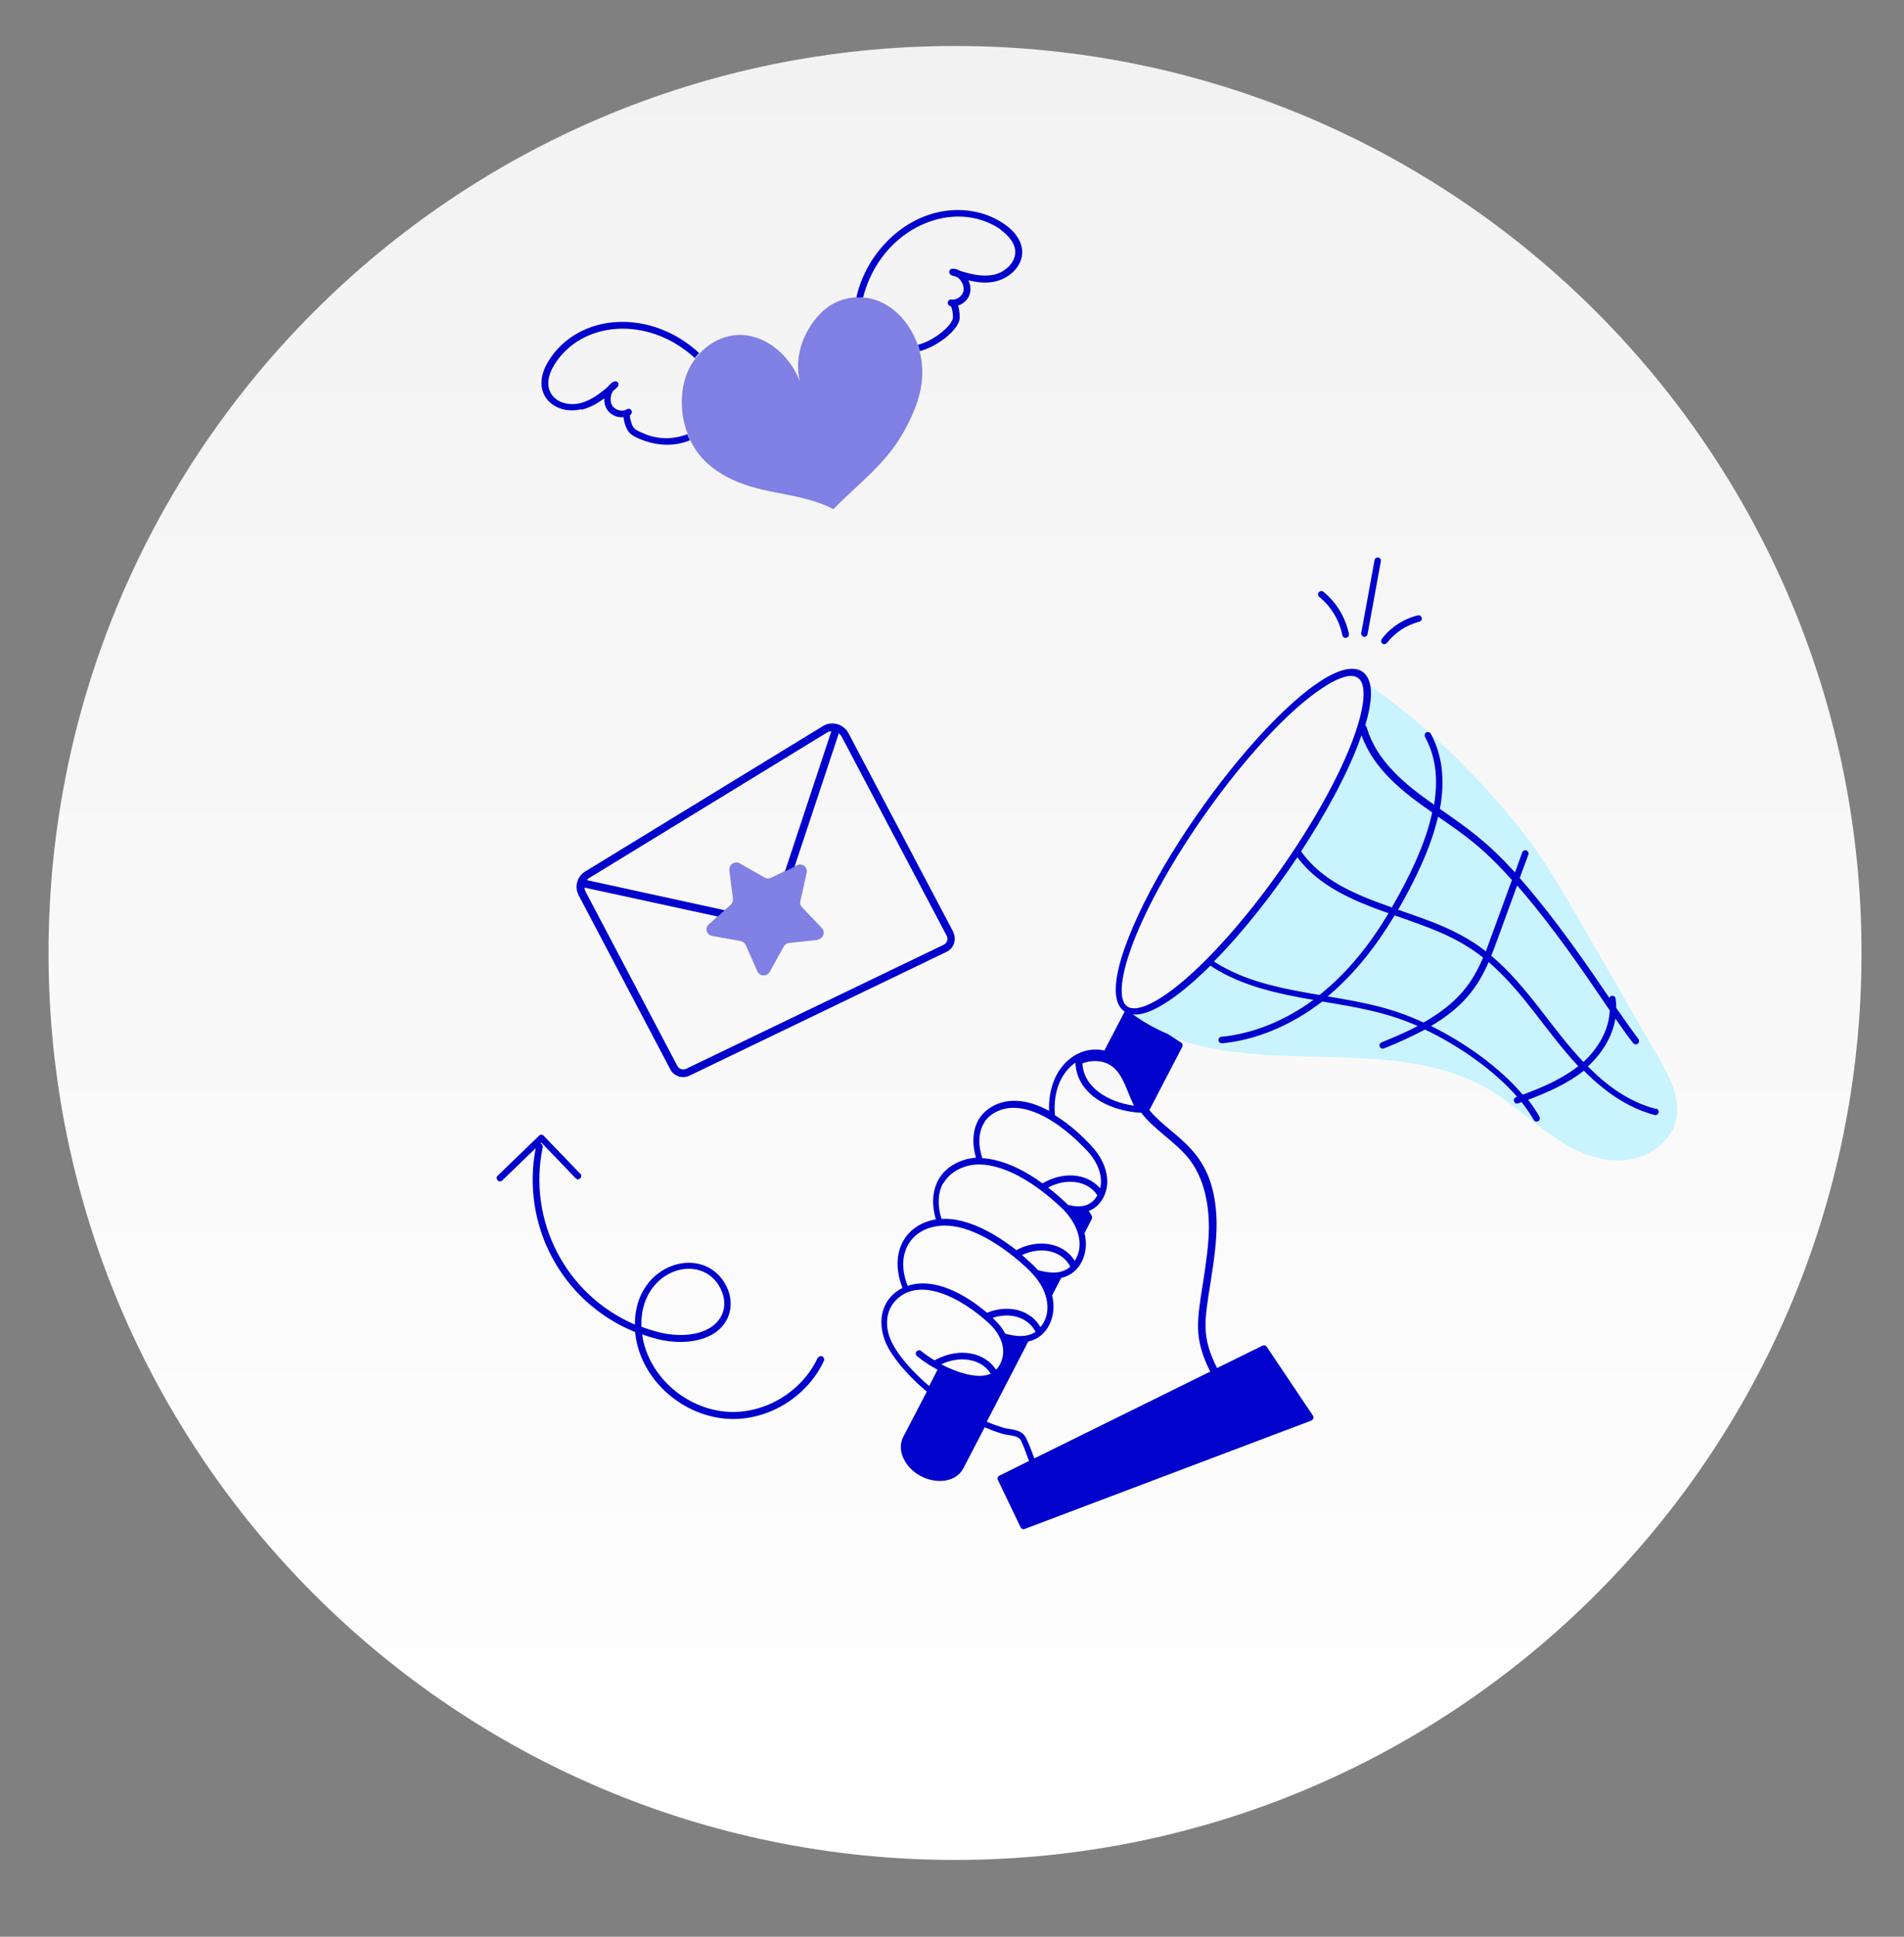
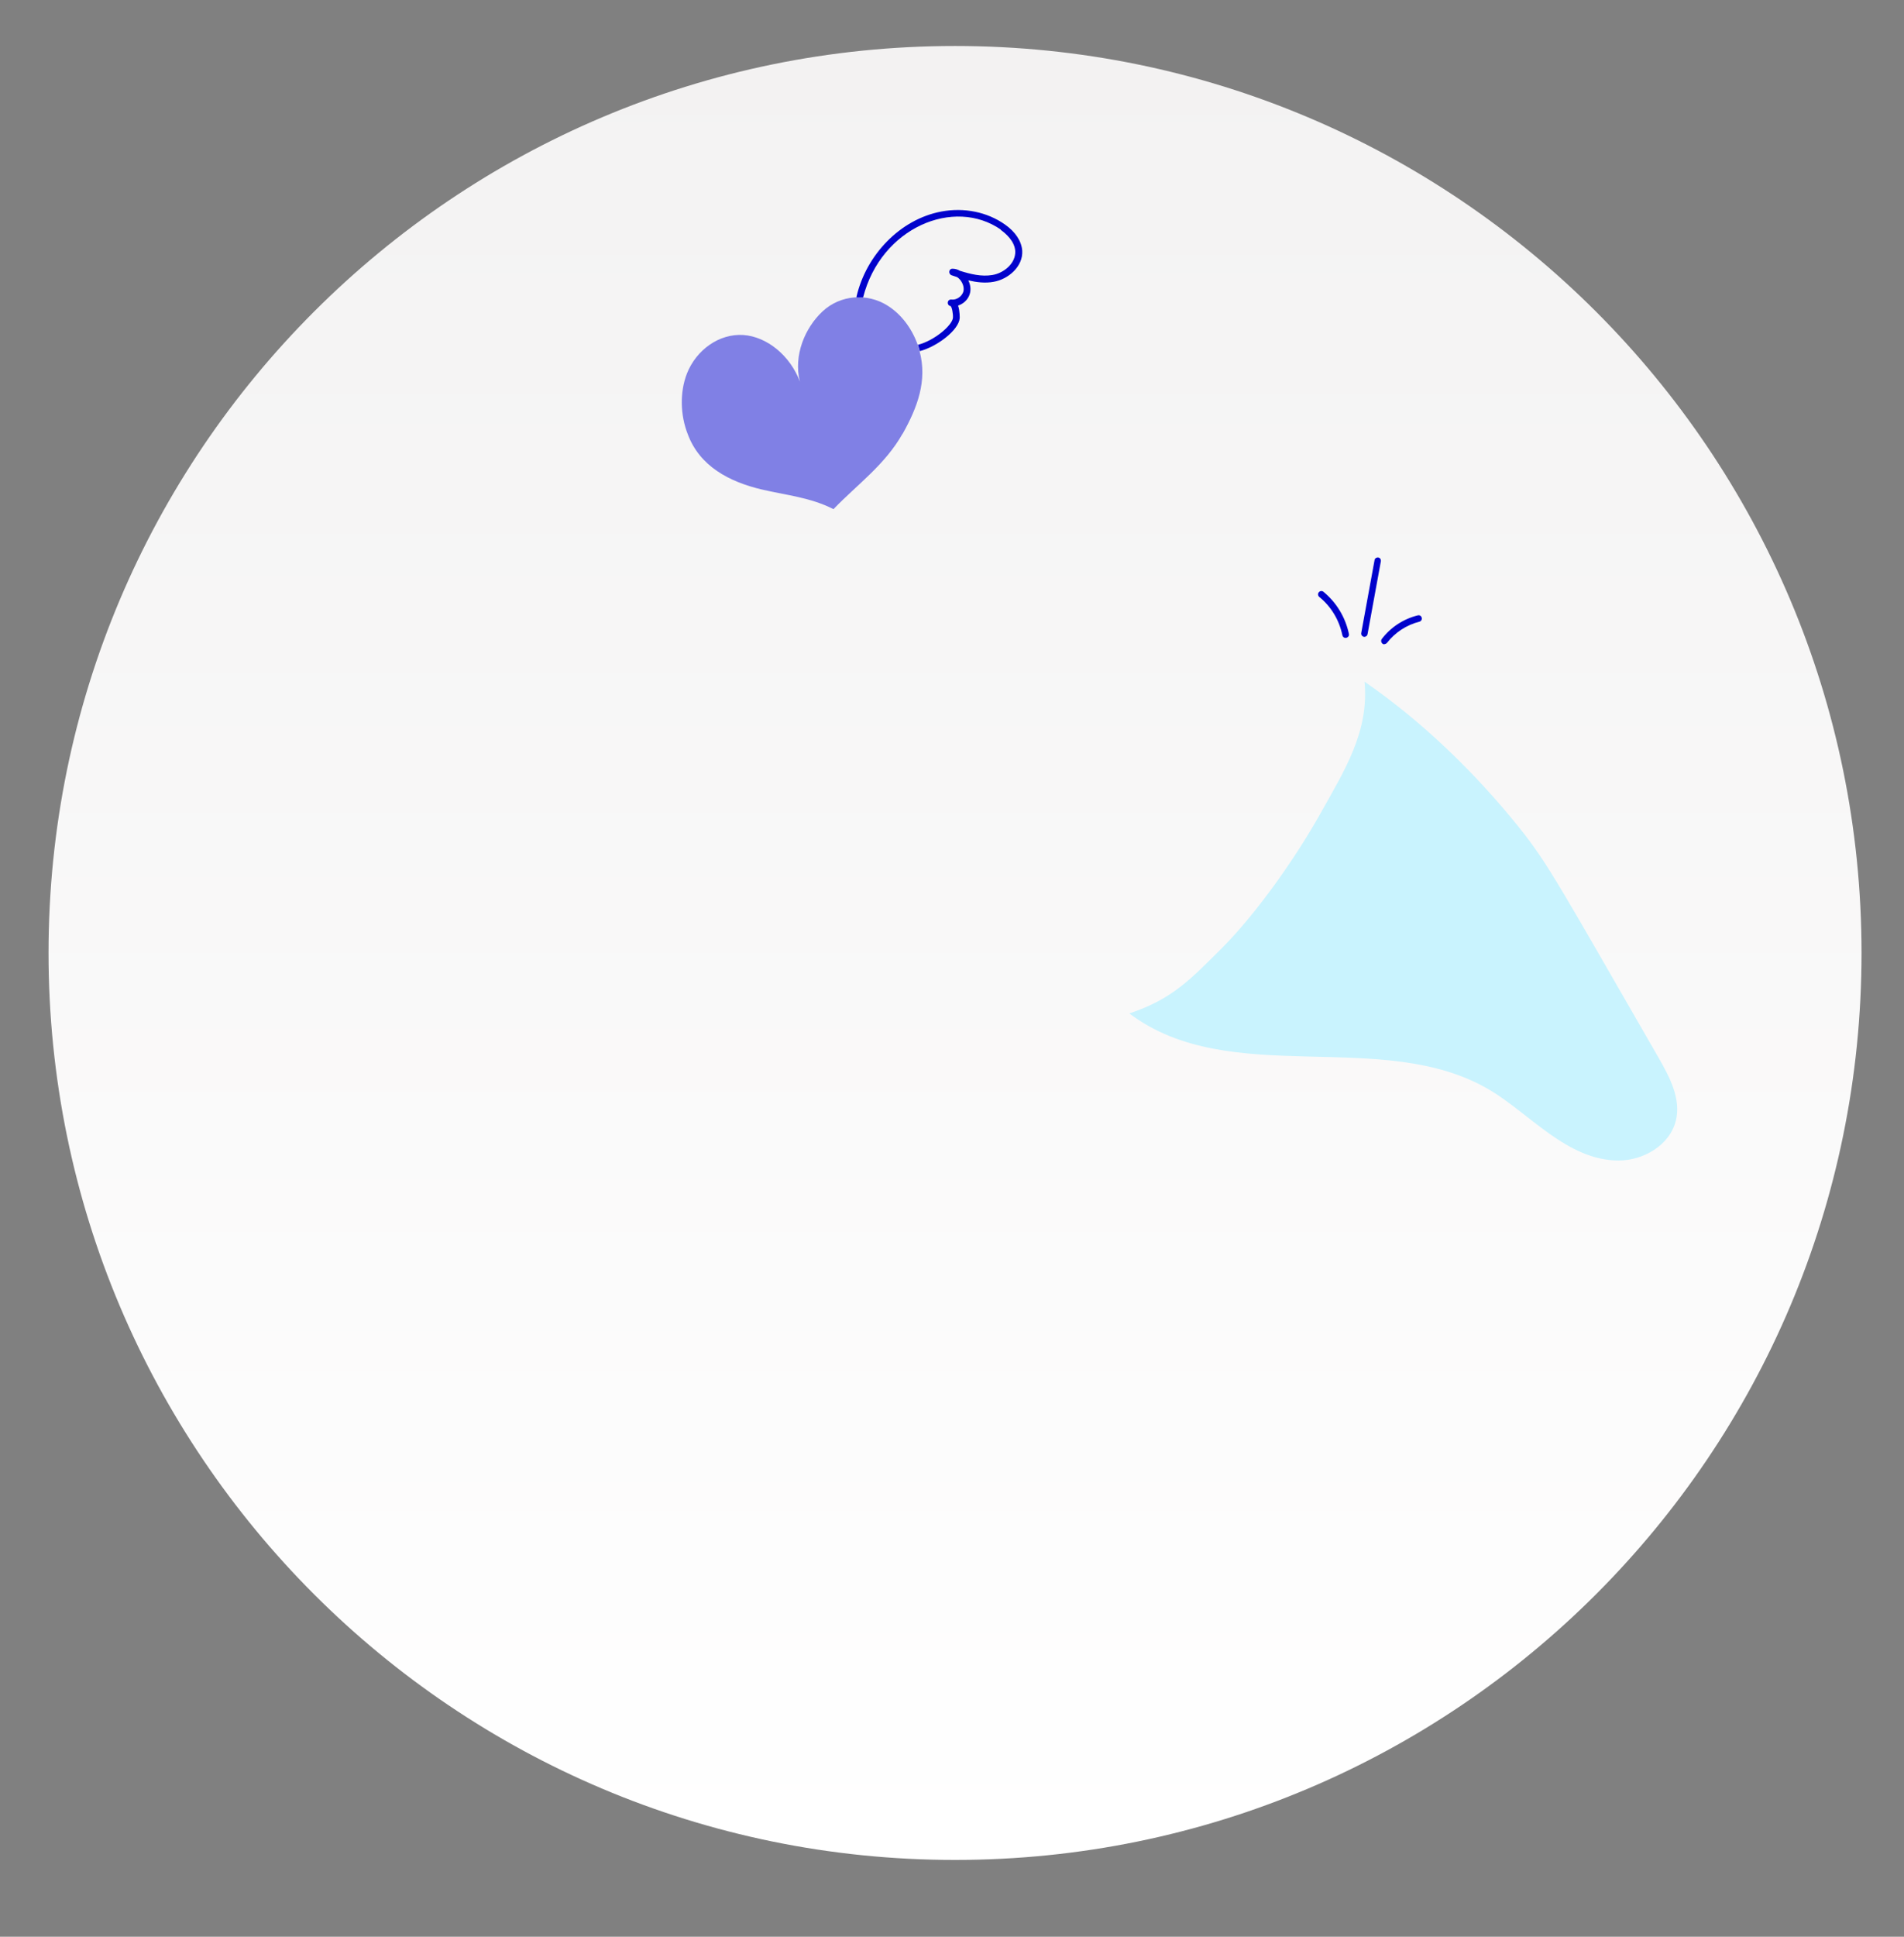
<svg xmlns="http://www.w3.org/2000/svg" width="420" height="427" viewBox="0 0 420 427" fill="none">
  <rect x="0" y="0" width="420" height="427" fill="#808080" stroke="none" />
  <path d="M210.669 410.066C321.106 410.066 410.632 320.54 410.632 210.103C410.632 99.666 321.106 10.14 210.669 10.14C100.232 10.14 10.706 99.666 10.706 210.103C10.706 320.54 100.232 410.066 210.669 410.066Z" fill="url(#paint0_linear_1013_700)" />
  <path d="M369.662 247.11C368.324 252.463 362.559 255.86 357.051 255.86C345.728 255.86 337.441 245.515 328.537 240.265C304.912 226.316 271.404 240.265 249.118 223.434C258.537 220.294 262.5 216.022 269.346 209.228C277.426 201.147 285.971 188.794 291.169 179.529C296.676 169.699 302.029 161.309 301 150.294C313.765 159.096 325.346 170.316 335.074 182.412C341.507 190.39 344.699 196.515 365.75 233.007C368.272 237.382 370.897 242.272 369.662 247.162V247.11Z" fill="#C9F3FE" />
-   <path d="M180.404 207.221L174.074 207.89C173.559 207.941 173.147 208.25 172.89 208.662L169.801 214.272C169.184 215.353 167.588 215.301 167.074 214.169L164.5 208.353C164.294 207.89 163.882 207.581 163.368 207.478L157.088 206.346C155.853 206.14 155.441 204.596 156.368 203.772C156.471 203.669 160.074 200.426 159.868 200.632L161.154 199.5C161.515 199.191 161.721 198.676 161.669 198.162L160.897 191.882C160.743 190.647 162.081 189.721 163.162 190.338L168.669 193.478C169.081 193.735 169.647 193.735 170.059 193.529C170.162 193.478 175.978 190.699 175.824 190.75C176.956 190.184 178.243 191.213 177.934 192.449L176.544 198.676C176.441 199.14 176.544 199.654 176.904 200.015L181.279 204.596C182.154 205.522 181.588 207.015 180.301 207.169L180.404 207.221Z" fill="#8080E5" />
-   <path d="M365.081 244.434C359.265 242.89 354.426 239.338 350.257 235.118C353.037 232.596 355.662 228.838 356.331 224.566C357.669 226.471 358.956 228.324 360.243 229.971C360.5 230.279 360.963 230.331 361.272 230.125C361.581 229.868 361.632 229.404 361.426 229.096C359.882 227.037 358.235 224.669 356.537 222.25C356.537 221.581 356.485 220.86 356.382 220.14C356.279 219.419 355.301 219.316 354.993 219.985C351.184 214.426 343.721 203.257 335.228 193.581L337.132 188.434C337.287 188.074 337.081 187.662 336.721 187.507C336.36 187.353 335.949 187.559 335.794 187.919L334.199 192.346C327.919 185.5 324.059 182.824 317.625 178.346C318.809 171.912 318.14 166.456 315.618 161.772C315.412 161.412 315 161.309 314.64 161.463C314.279 161.669 314.176 162.081 314.331 162.441C316.647 166.662 317.316 171.603 316.338 177.419C310.059 173.044 303.676 167.897 301.463 160.331C301.412 160.125 301.309 160.022 301.154 159.919C302.647 154.978 303.213 150.037 300.588 148.132C291.632 141.853 259.36 180.096 248.912 206.809C247.162 211.235 244.074 220.397 248.088 223.022L243.61 231.618C237.588 230.228 231.103 235.478 231.412 244.897C229.25 243.765 226.985 242.89 224.618 242.735C221.066 242.426 217.721 243.971 216.022 246.596C214.581 248.86 214.324 252.051 215.301 255.243C211.75 255.5 208.559 257.301 207.015 260.081C205.676 262.5 205.471 265.64 206.449 268.831C199.294 270.066 196.154 276.603 199.088 283.963C194.044 286.485 193.272 292.199 195.897 297.088C197.853 300.64 201.353 304.243 204.441 306.816L199.294 316.699C198.419 318.294 198.522 320.301 199.603 322.103C202.382 326.993 210.103 328.228 212.522 323.699L217.206 314.691C218.441 315.206 219.779 315.721 221.169 316.132C222.61 316.544 224.618 316.39 225.184 317.574C225.853 318.912 226.368 320.456 226.985 322.103L220.449 325.346C220.088 325.5 219.934 325.963 220.14 326.324L225.132 336.721C225.287 337.081 225.699 337.235 226.059 337.081L289.265 313.199C289.676 313.044 289.882 312.478 289.625 312.118L279.434 296.934C279.228 296.625 278.816 296.522 278.507 296.676L268.471 301.618C265.022 294.721 265.64 291.478 267.029 282.779C267.699 278.456 268.419 273.875 268.368 269.449C268.059 253.235 258.794 251.176 253.544 244.743L260.801 230.794C260.956 230.485 260.853 230.074 260.544 229.868L257.61 227.963C254.882 226.831 252.309 225.39 249.89 223.64C255.037 224.206 263.375 216.485 267.029 212.882C267.029 212.882 267.132 212.985 267.184 213.037C273.926 217.412 281.904 219.11 289.728 220.449C283.397 225.081 276.346 227.912 269.449 228.581C269.037 228.581 268.779 228.993 268.779 229.353C268.779 229.765 269.191 230.022 269.551 230.022C277.169 229.301 284.838 226.059 291.684 220.809C299.713 222.147 305.838 223.176 312.735 226.213C310.11 227.603 307.382 228.735 304.757 229.816C304.397 229.971 304.191 230.382 304.346 230.743C304.5 231.103 304.912 231.309 305.272 231.154C308.257 229.971 311.346 228.581 314.331 226.985C321.588 230.434 329.463 235.838 334.662 241.809C334.559 241.809 334.507 241.86 334.404 241.912C333.529 242.221 333.993 243.61 334.919 243.25C335.176 243.147 335.382 243.044 335.64 242.993C336.669 244.279 337.596 245.618 338.316 246.904C338.522 247.265 338.934 247.368 339.294 247.213C339.654 247.007 339.757 246.596 339.603 246.235C338.882 244.949 338.059 243.713 337.081 242.478C341.25 240.882 345.728 238.978 349.382 236.044C353.706 240.419 358.801 244.176 364.978 245.824C365.904 246.081 366.265 244.64 365.338 244.434H365.081ZM243.25 234.14C247.471 235.169 248.243 240.007 250.147 243.765C244.691 243.044 239.029 239.904 238.772 234.449C240.265 233.882 241.86 233.779 243.25 234.14ZM217.103 247.471C218.493 245.257 221.375 244.022 224.36 244.279C230.846 244.794 237.228 250.971 239.699 253.596C241.86 255.86 243.404 258.949 242.684 261.985C239.493 258.382 234.088 258.434 229.971 260.904C226.574 258.434 221.684 255.654 216.691 255.346C215.713 252.412 215.816 249.478 217.154 247.471H217.103ZM235.581 265.64C235.015 265.022 233.059 263.272 231.206 261.831C234.86 259.824 239.75 260.029 242.066 263.529C240.676 266 238.36 266.36 235.581 265.64ZM208.096 260.904C209.537 258.331 212.728 256.684 216.125 256.735C222.816 256.89 229.868 262.14 234.654 266.772C237.691 269.963 239.39 274.39 237.074 277.993C234.5 273.772 228.632 273.154 224.206 275.625C219.676 272.074 213.449 268.419 207.684 268.728C206.757 265.846 206.86 262.963 208.044 260.853L208.096 260.904ZM228.993 280.051C228.066 279.022 226.471 277.581 225.441 276.706C230.176 274.493 234.551 276.14 236.096 279.279C234.14 280.978 231.515 280.721 229.044 280.051H228.993ZM207.272 270.272C212.831 269.654 219.368 273.618 223.691 277.118C227.088 279.897 230.434 282.882 231 287.257C231.257 289.265 230.691 291.221 229.507 292.61C227.603 289.162 222.971 287.36 217.721 289.419C212.985 285.404 206.088 281.493 200.221 283.5C197.441 276.551 200.787 270.89 207.272 270.272ZM221.735 294.051C221.015 292.61 219.985 291.529 218.956 290.551C223.331 289.11 227.037 290.809 228.426 293.64C226.522 294.926 224.051 294.669 221.787 294.051H221.735ZM207.632 300.794C211.441 298.941 216.331 299.353 218.544 302.853C215.61 304.294 210.309 302.235 207.632 300.794ZM196.154 294.566C195.331 292.044 195.485 289.265 197.184 287.154C202.382 280.926 212.11 286.176 218.132 291.735C219.779 293.228 221.066 295.235 221.272 297.449C221.426 299.147 220.809 300.846 219.728 301.978C217.36 298.375 211.904 296.779 206.14 299.919C205.11 299.301 204.132 298.632 203.206 297.86C202.897 297.603 202.434 297.654 202.176 297.963C201.919 298.272 201.971 298.735 202.279 298.993C203.618 300.074 205.059 301.051 206.809 301.978L204.956 305.581C201.868 302.956 197.441 298.478 196.154 294.566ZM266.978 302.39L228.169 321.537C227.5 319.735 226.985 318.346 226.316 317.007C225.338 315 222.765 315.206 221.375 314.794C220.191 314.434 219.007 314.022 217.669 313.456L226.831 295.75C231.206 294.875 233.213 289.934 232.081 285.61L234.088 281.75C238.412 280.772 240.316 276.14 239.235 271.868L240.831 268.779C240.934 268.574 240.934 268.265 240.831 268.059C240.625 267.699 240.419 267.338 240.162 266.978C242.941 265.949 244.434 262.86 244.228 259.978C244.074 257.456 242.838 254.831 240.676 252.566C238.875 250.61 236.044 247.934 232.699 245.875C232.235 240.213 234.346 236.25 237.228 234.294C237.331 238.103 239.853 242.221 246.029 244.279C248.037 244.949 250.404 245.309 251.382 245.309C252.36 245.309 251.588 245.309 251.691 245.257C254.419 248.963 259.309 251.743 262.191 255.397C265.743 259.824 266.618 265.691 266.669 270.324C266.669 274.39 266 278.713 265.382 282.728C263.993 291.426 263.324 295.132 266.978 302.441V302.39ZM355.096 222.765C354.941 227.346 352.213 231.463 349.279 234.14C342.176 226.676 337.029 217.515 328.949 210.721C329.669 208.919 329.875 208.353 334.662 195.228C343 204.801 349.537 214.632 355.096 222.765ZM333.529 193.993C329.206 205.779 328.485 207.787 327.765 209.743C322.051 205.265 315.721 203.103 308.412 200.581C311.963 194.404 315.618 187.044 317.213 180.044C323.184 184.162 327.096 186.838 333.529 194.044V193.993ZM315.926 179.118C314.434 186.221 310.625 193.838 307.022 200.066C298.993 197.235 291.632 194.25 287 187.713C291.941 180.147 297.397 170.625 300.331 162.081C303.007 169.596 309.39 174.588 315.926 179.118ZM261.728 215.662C255.603 221.015 250.713 223.331 248.654 221.89C246.596 220.449 247.162 215.044 250.096 207.478C256.632 190.699 272.949 167.537 286.485 155.699C289.213 153.331 296.625 147.36 299.559 149.471C301.618 150.912 301.051 156.316 298.118 163.882C291.581 180.662 275.265 203.824 261.728 215.662ZM267.801 211.956C274.493 205.162 280.926 196.875 286.176 189C291.015 195.485 298.632 198.625 306.301 201.353C302.184 208.199 297.294 214.426 291.066 219.368C282.625 217.926 274.699 216.434 267.801 212.007V211.956ZM292.919 219.625C298.89 214.632 303.625 208.507 307.64 201.816C315.154 204.441 321.434 206.551 327.147 211.132C324.728 216.794 321.588 221.118 314.022 225.441C307.022 222.199 301.206 221.066 292.868 219.676L292.919 219.625ZM335.897 241.346C330.801 235.324 323.029 229.816 315.669 226.213C322.721 222.044 325.963 217.669 328.382 212.11C336.051 218.699 341.199 227.654 348.147 235.066C344.544 237.897 340.221 239.75 335.897 241.346Z" fill="#0102CC" />
  <path d="M199.088 95.632C195.228 102.478 189.051 106.853 183.853 112.257C178.86 109.684 173.404 109.169 168.103 107.934C160.846 106.235 154.36 102.787 151.735 95.787C150.037 91.515 149.934 86.471 151.529 82.353C153.588 77.154 158.632 73.5 163.985 73.86C169.184 74.221 174.279 78.39 176.441 84.103C175 78.338 177.574 72.265 181.434 68.662C185.397 64.956 191.316 64.596 195.691 67.323C198.728 69.177 201.147 72.368 202.434 76.022C202.588 76.485 202.743 76.948 202.846 77.412C204.596 83.948 202.382 89.816 199.088 95.684V95.632Z" fill="#8080E5" />
  <path d="M220.706 50.647C221.838 51.471 223.794 53.118 223.949 55.331C224.103 58.059 221.426 60.221 218.904 60.632C216.485 61.044 214.066 60.426 211.75 59.706C211.235 59.397 210.669 59.243 210.103 59.243C209.279 59.243 209.125 60.375 209.897 60.684C210.309 60.838 210.721 60.941 211.132 61.096C212.007 61.662 212.625 62.846 212.574 63.824C212.522 65.11 211.184 66.191 209.897 66.037C209.485 65.985 209.125 66.243 209.074 66.654C209.022 67.066 209.279 67.427 209.691 67.478C210 67.735 210.257 69.177 210.206 70.052C210.103 71.647 206.243 75.044 202.485 76.022C202.64 76.485 202.794 76.948 202.897 77.412C206.706 76.434 211.493 72.779 211.699 70.154C211.699 70.154 211.75 68.559 211.338 67.375C213.5 66.654 214.838 64.338 213.603 61.816C215.404 62.228 217.309 62.485 219.213 62.125C222.404 61.559 225.699 58.779 225.493 55.279C225.338 53.169 224 51.11 221.632 49.463C217.721 46.735 212.676 45.706 207.684 46.632C198.522 48.331 191.059 56.257 188.949 65.368C188.949 65.419 188.949 65.471 188.949 65.573C189.463 65.573 189.926 65.573 190.39 65.573C194.353 50.132 210.463 43.441 220.809 50.647H220.706Z" fill="#0102CC" />
-   <path d="M128.316 90.331C130.169 89.868 131.816 88.941 133.309 87.809C133.154 90.588 135.316 92.184 137.581 91.978C137.581 93.265 138.353 94.706 138.353 94.706C138.971 95.89 140.309 96.456 141.338 96.868C141.441 96.868 146.64 99.39 152.199 97.073C151.993 96.662 151.787 96.198 151.632 95.735C148.235 96.971 145.044 96.868 142.007 95.581C140.515 94.963 139.897 94.603 139.588 93.985C139.176 93.213 138.816 91.721 139.022 91.463C139.382 91.257 139.485 90.794 139.279 90.485C139.074 90.125 138.61 90.022 138.301 90.228C137.221 90.897 135.574 90.434 134.956 89.25C134.544 88.427 134.647 87.088 135.213 86.213C135.522 85.956 135.882 85.647 136.191 85.338C136.449 85.081 136.5 84.721 136.346 84.412C135.831 83.588 134.699 84.412 134.132 85.235C132.331 86.779 130.324 88.323 127.956 88.89C123.221 90.022 118.588 86.419 122.294 80.397C128.368 70.618 143.14 69.588 153.279 78.956C153.588 78.544 153.897 78.184 154.206 77.823C143.654 68.044 127.699 68.816 121.007 79.573C116.632 86.625 122.191 91.669 128.213 90.228L128.316 90.331Z" fill="#0102CC" />
-   <path d="M210.309 205.522L187.147 161.618C186.066 159.61 183.493 158.89 181.537 160.074L129.088 192.14C127.287 193.221 126.669 195.537 127.647 197.39L147.875 235.787C148.647 237.279 150.5 237.897 152.044 237.176L208.816 209.846C210.412 209.074 211.081 207.118 210.257 205.522H210.309ZM208.147 208.301L151.375 235.632C150.654 235.993 149.779 235.684 149.419 235.015L129.191 196.618C129.037 196.309 128.934 196 128.934 195.691L158.324 202.074L159.868 200.684L129.449 194.044C129.603 193.89 129.757 193.684 129.963 193.581L182.412 161.515C182.721 161.309 183.029 161.257 183.39 161.206L173.147 192.14L175.257 191.11L185.037 161.669C185.294 161.875 185.5 162.132 185.654 162.39L208.816 206.294C209.228 207.015 208.919 207.941 208.147 208.301Z" fill="#0102CC" />
-   <path d="M180.404 299.301C177.059 306.61 169.132 311.551 161.103 311.294C151.632 310.985 142.934 303.522 141.647 294.206C142.831 294.618 144.015 294.978 145.25 295.287C151.015 296.676 158.272 295.75 160.588 290.397C161.463 288.338 161.36 285.868 160.279 283.654C155.493 273.926 139.949 278.301 140.051 292.044C124.559 285.353 116.375 268.882 119.721 252.926C119.772 252.566 119.566 252.206 119.206 252.103L119.412 251.897L126.978 259.772C127.184 260.029 127.544 260.081 127.801 259.926C128.265 259.721 128.368 259.103 128.007 258.794L119.926 250.404C119.618 250.096 119.154 250.096 118.897 250.404L109.787 259.206C109.478 259.463 109.478 259.926 109.787 260.235C110.044 260.544 110.507 260.544 110.816 260.235L118.176 253.132C114.934 269.757 123.581 286.949 140.103 293.691C141.081 304.088 150.654 312.478 161.051 312.838C169.647 313.147 178.14 307.846 181.743 300.022C181.897 299.662 181.743 299.25 181.382 299.044C181.022 298.89 180.61 299.044 180.404 299.404V299.301ZM158.993 284.221C159.919 286.074 160.022 288.081 159.301 289.728C157.294 294.309 150.809 295.029 145.61 293.794C144.221 293.434 142.831 293.022 141.493 292.507C140.978 279.949 154.772 275.625 158.993 284.169V284.221Z" fill="#0102CC" />
  <path d="M296.11 140.051C296.213 140.463 296.574 140.721 296.985 140.618C297.397 140.515 297.654 140.154 297.551 139.743C296.779 136.088 294.824 132.846 291.941 130.478C291.632 130.221 291.169 130.272 290.912 130.581C290.654 130.89 290.706 131.353 291.015 131.61C293.64 133.721 295.441 136.757 296.11 140.051Z" fill="#0102CC" />
  <path d="M300.949 140.412C301.309 140.412 301.618 140.154 301.669 139.794L304.603 123.735C304.654 123.324 304.397 122.963 304.037 122.912C303.625 122.86 303.265 123.118 303.213 123.478L300.279 139.537C300.176 140 300.537 140.412 301 140.412H300.949Z" fill="#0102CC" />
  <path d="M305.375 142.007C305.581 142.007 305.787 141.904 305.941 141.75C307.743 139.434 310.265 137.787 313.096 137.066C313.507 136.963 313.713 136.551 313.61 136.191C313.507 135.779 313.147 135.574 312.735 135.676C309.596 136.449 306.765 138.301 304.809 140.875C304.449 141.338 304.809 142.059 305.375 142.059V142.007Z" fill="#0102CC" />
  <defs>
    <linearGradient id="paint0_linear_1013_700" x1="210.721" y1="410.066" x2="210.721" y2="10.14" gradientUnits="userSpaceOnUse">
      <stop stop-color="white" />
      <stop offset="1" stop-color="#F3F2F2" />
    </linearGradient>
  </defs>
</svg>